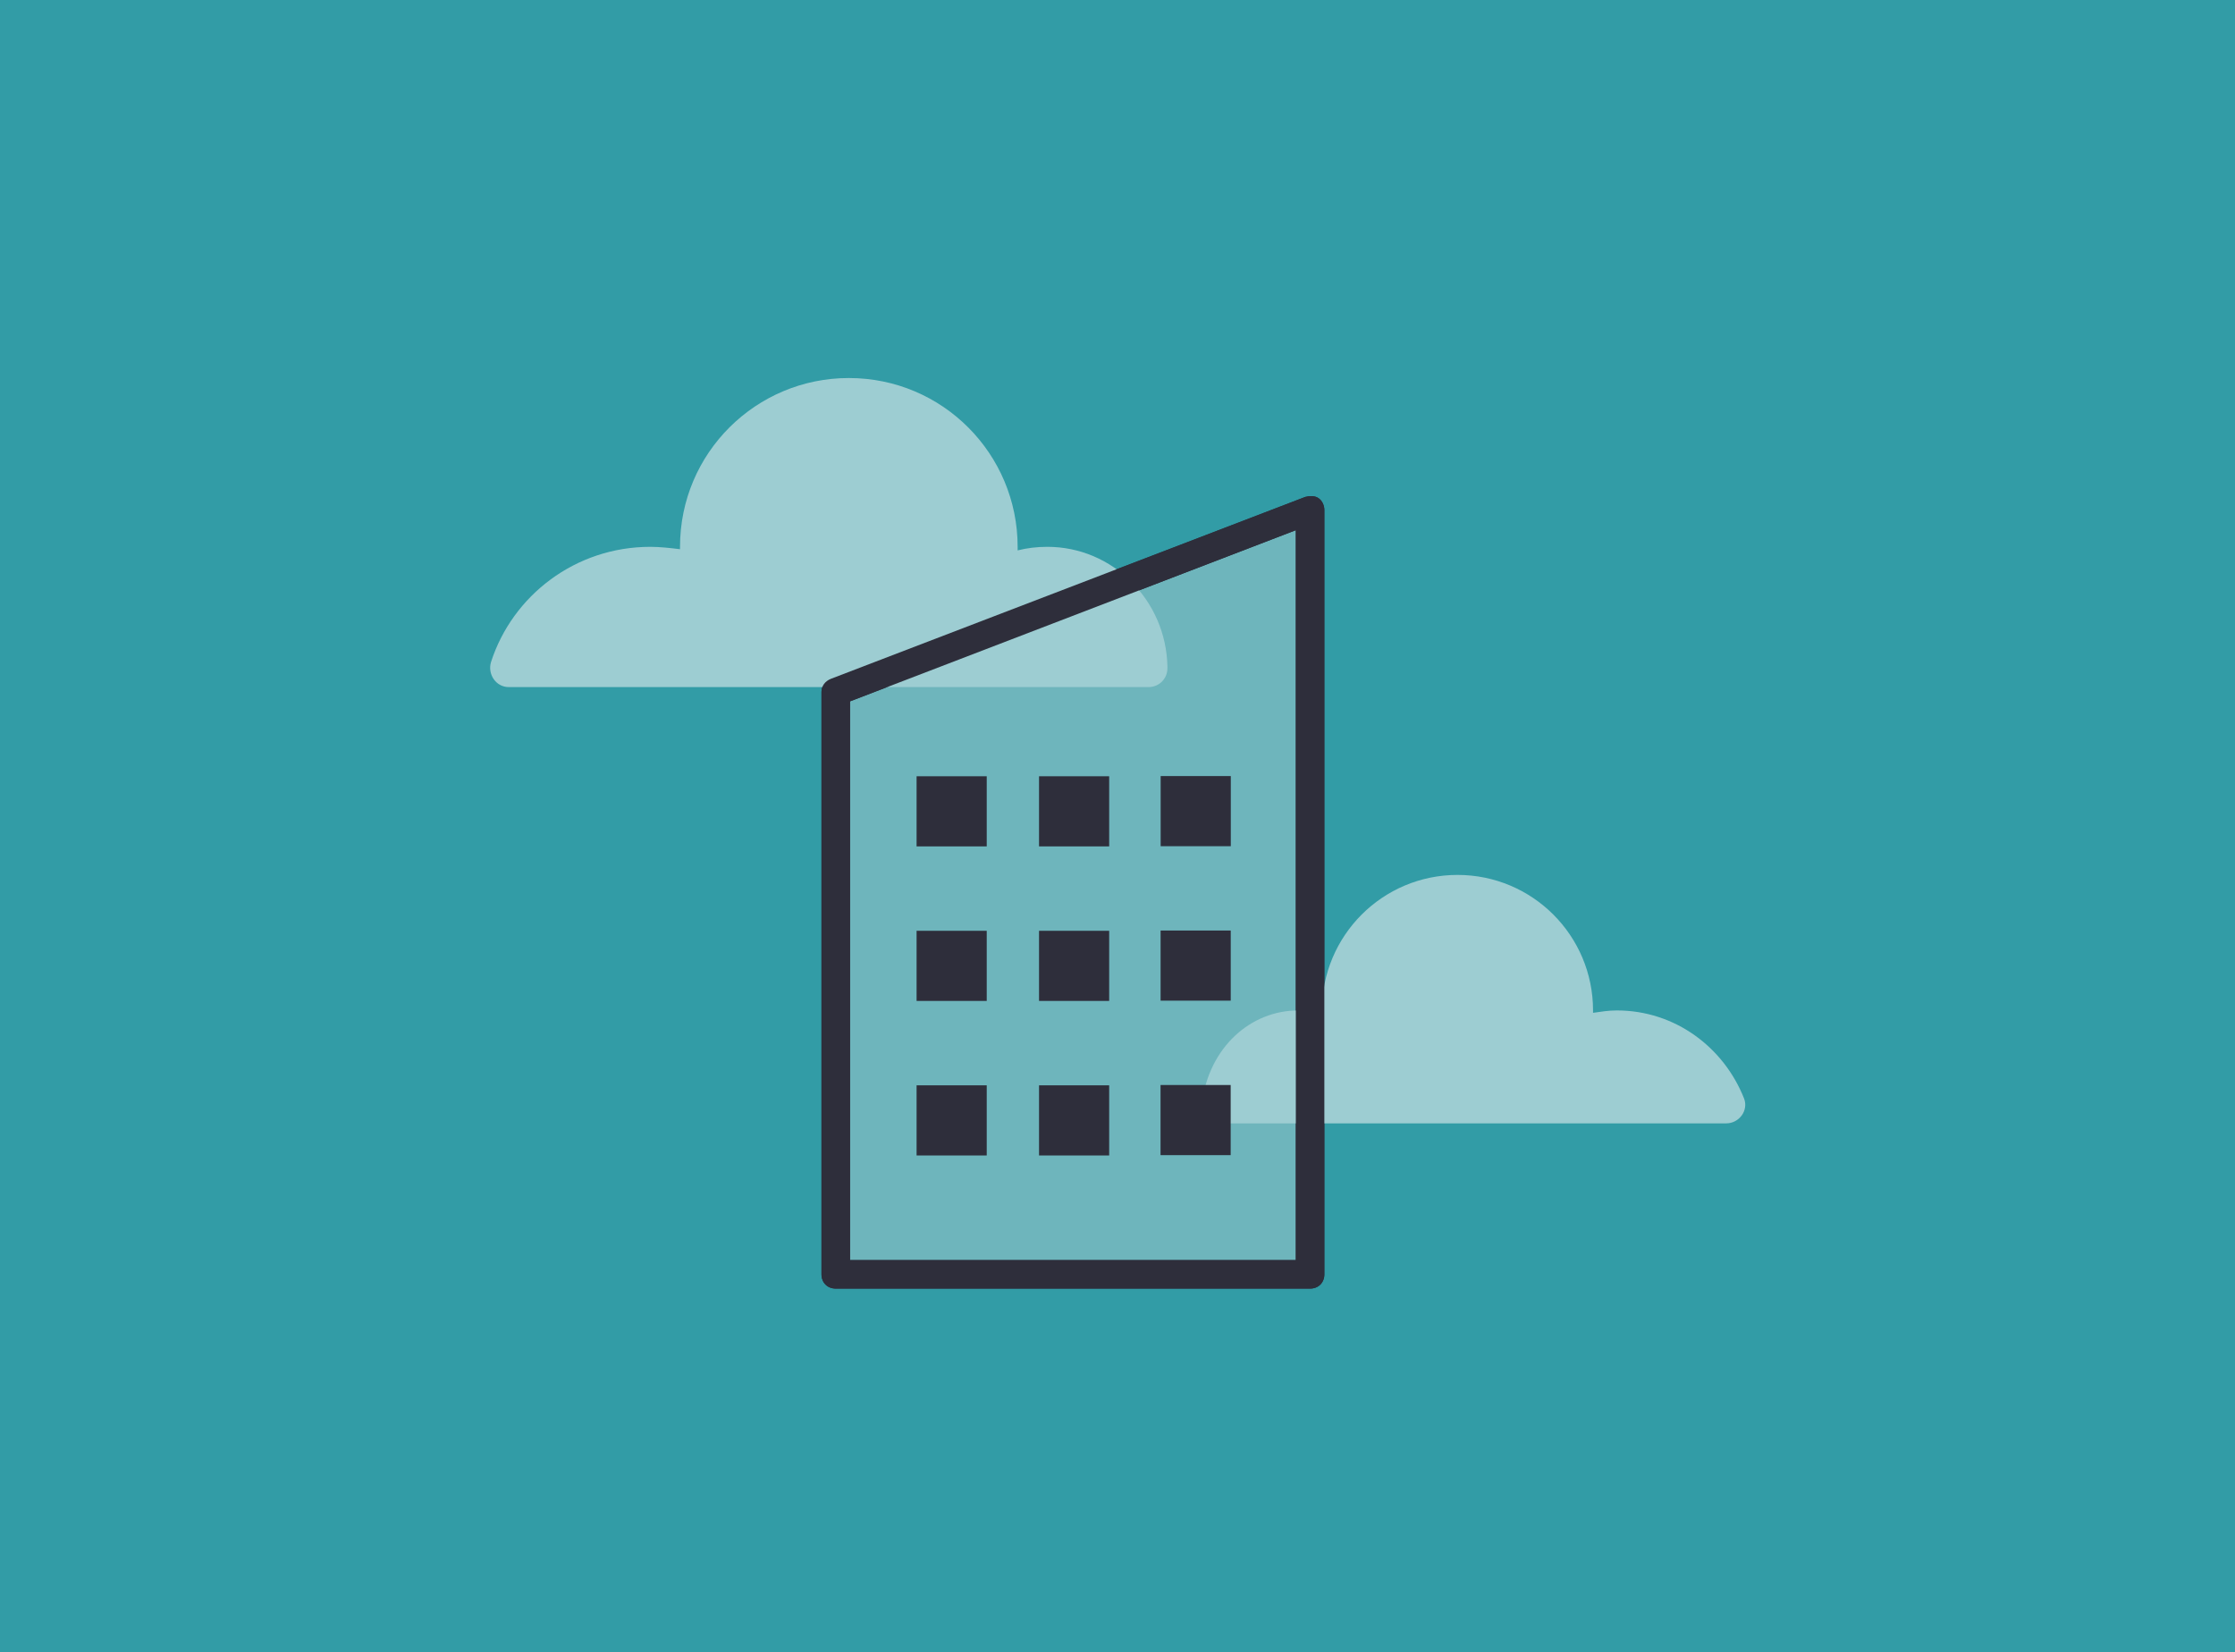
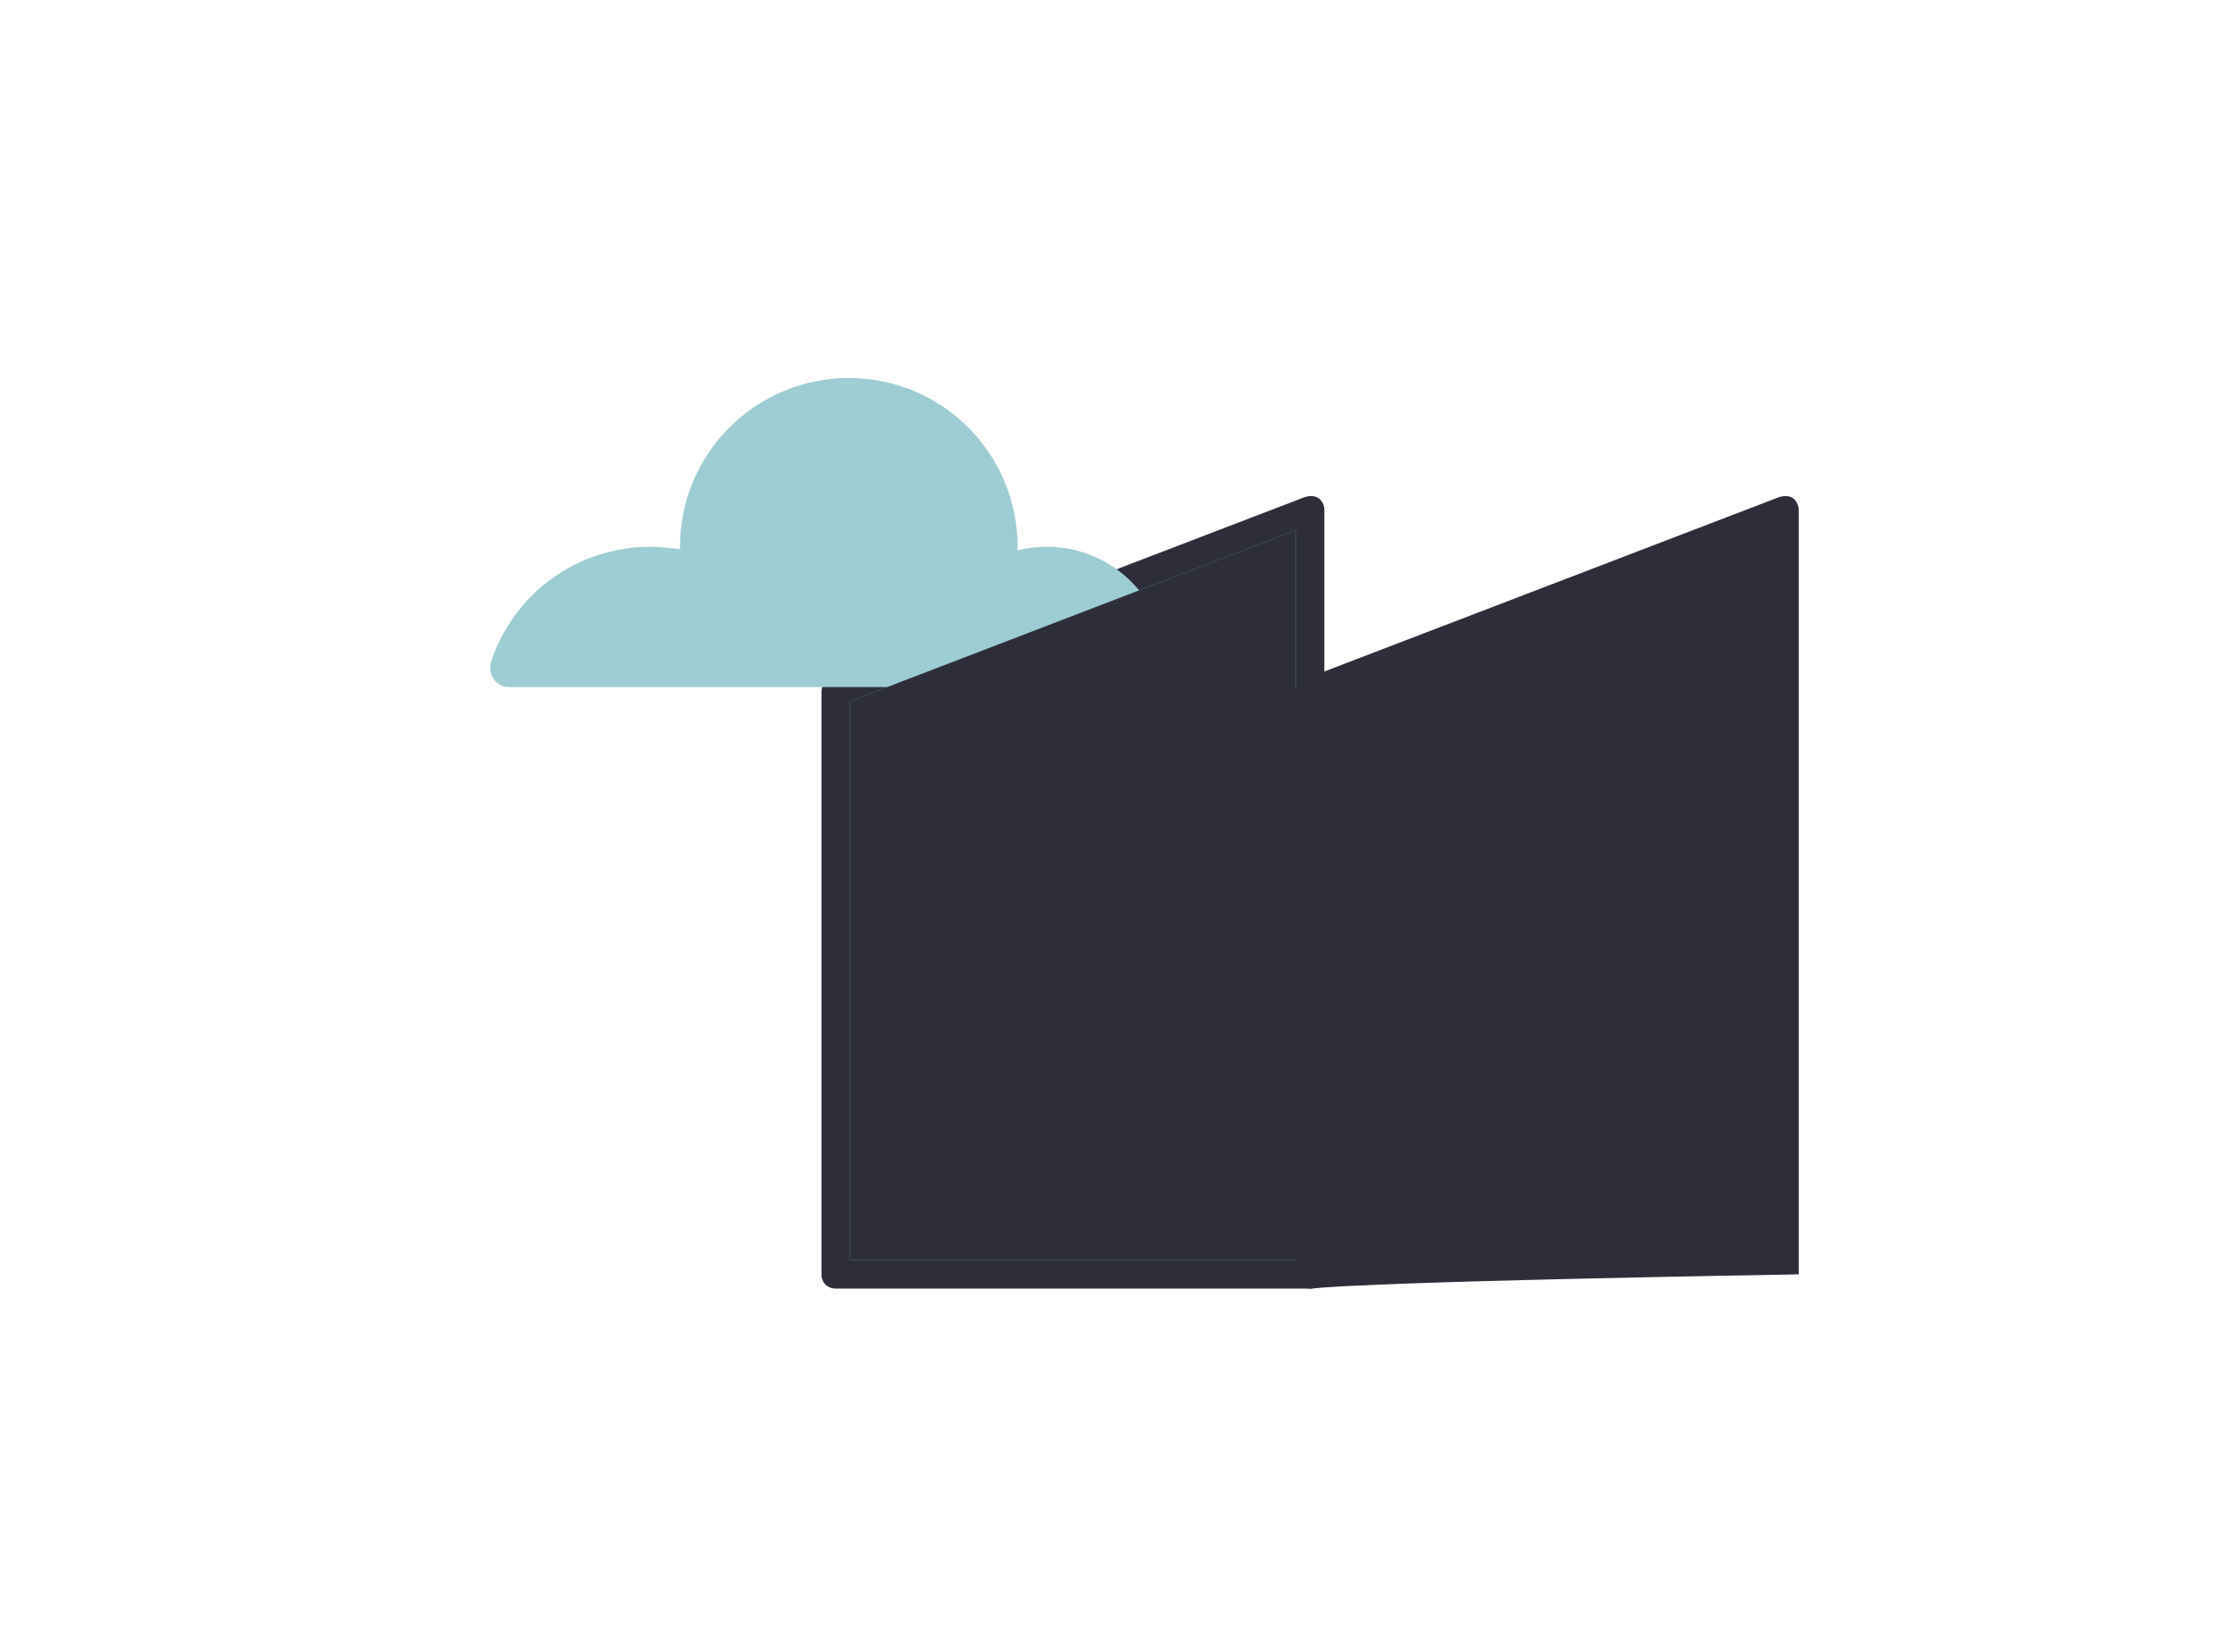
<svg xmlns="http://www.w3.org/2000/svg" version="1.1" id="Layer_1" x="0px" y="0px" width="188px" height="139px" viewBox="0 0 188 139" style="enable-background:new 0 0 188 139;" xml:space="preserve">
  <style type="text/css">
	.st0{fill:#329CA6;}
	.st1{fill:#6EB5BC;}
	.st2{fill:#2E2E3B;}
	.st3{fill:#9DCDD2;}
</style>
  <g>
    <g>
-       <rect x="-0.4" class="st0" width="188.8" height="139" />
-     </g>
+       </g>
    <g>
      <g>
        <polygon class="st1" points="110.3,42.8 70.3,58.2 70.3,107.2 110.3,107.2    " />
        <path class="st2" d="M110.2,108.4H70.3c-0.7,0-1.2-0.5-1.2-1.2v-49c0-0.5,0.3-0.9,0.8-1.1l39.9-15.3c0.4-0.1,0.8-0.1,1.1,0.1     c0.3,0.2,0.5,0.6,0.5,1v64.3C111.4,107.9,110.9,108.4,110.2,108.4z M71.5,106h37.5V44.6L71.5,59V106z" />
      </g>
      <g>
        <path class="st3" d="M88.1,46c-0.9,0-1.7,0.1-2.5,0.3c0-0.1,0-0.2,0-0.3c0-7.8-6.3-14.2-14.2-14.2c-7.8,0-14.2,6.3-14.2,14.2     c0,0.1,0,0.2,0,0.2c-0.8-0.1-1.7-0.2-2.5-0.2c-6.3,0-11.6,4.1-13.4,9.7c-0.3,1,0.4,2.1,1.5,2.1l20.8,0h5.1h9.4h1.2l17.3,0     c0.9,0,1.6-0.7,1.6-1.6l0-0.1C98.1,50.5,93.6,46,88.1,46z" />
      </g>
      <g>
        <path class="st3" d="M109.2,85c0.7,0,1.3,0.1,2,0.3c0-0.1,0-0.2,0-0.3c0-6.3,5.1-11.4,11.4-11.4c6.3,0,11.4,5.1,11.4,11.4     c0,0.1,0,0.1,0,0.2c0.7-0.1,1.3-0.2,2-0.2c4.9,0,9,3.1,10.7,7.4c0.4,1-0.4,2.1-1.5,2.1l-16.3,0h-4.1h-7.6h-0.9l-13.7,0     c-0.9,0-1.7-0.8-1.5-1.7C101.7,88.1,105.2,85,109.2,85z" />
      </g>
      <g>
-         <path class="st2" d="M110.2,108.4H70.3c-0.7,0-1.2-0.5-1.2-1.2v-49c0-0.5,0.3-0.9,0.8-1.1l39.9-15.3c0.4-0.1,0.8-0.1,1.1,0.1     c0.3,0.2,0.5,0.6,0.5,1v64.3C111.4,107.9,110.9,108.4,110.2,108.4z M71.5,106h37.5V44.6L71.5,59V106z" />
+         <path class="st2" d="M110.2,108.4c-0.7,0-1.2-0.5-1.2-1.2v-49c0-0.5,0.3-0.9,0.8-1.1l39.9-15.3c0.4-0.1,0.8-0.1,1.1,0.1     c0.3,0.2,0.5,0.6,0.5,1v64.3C111.4,107.9,110.9,108.4,110.2,108.4z M71.5,106h37.5V44.6L71.5,59V106z" />
      </g>
      <g>
        <g>
          <g>
            <rect x="97.6" y="78.3" transform="matrix(-1.836970e-16 1 -1 -1.836970e-16 181.825 -19.322)" class="st2" width="5.9" height="5.9" />
          </g>
          <g>
            <g>
              <rect x="77.1" y="78.3" class="st2" width="5.9" height="5.9" />
            </g>
            <g>
              <rect x="87.4" y="78.3" class="st2" width="5.9" height="5.9" />
            </g>
          </g>
        </g>
        <g>
          <g>
            <rect x="97.6" y="91.3" transform="matrix(-1.836970e-16 1 -1 -1.836970e-16 194.82 -6.327)" class="st2" width="5.9" height="5.9" />
          </g>
          <g>
            <g>
              <rect x="77.1" y="91.3" class="st2" width="5.9" height="5.9" />
            </g>
            <g>
              <rect x="87.4" y="91.3" class="st2" width="5.9" height="5.9" />
            </g>
          </g>
        </g>
        <g>
          <g>
            <rect x="97.6" y="65.3" transform="matrix(-1.836970e-16 1 -1 -1.836970e-16 168.83 -32.316)" class="st2" width="5.9" height="5.9" />
          </g>
          <g>
            <g>
              <rect x="77.1" y="65.3" class="st2" width="5.9" height="5.9" />
            </g>
            <g>
              <rect x="87.4" y="65.3" class="st2" width="5.9" height="5.9" />
            </g>
          </g>
        </g>
      </g>
    </g>
  </g>
</svg>